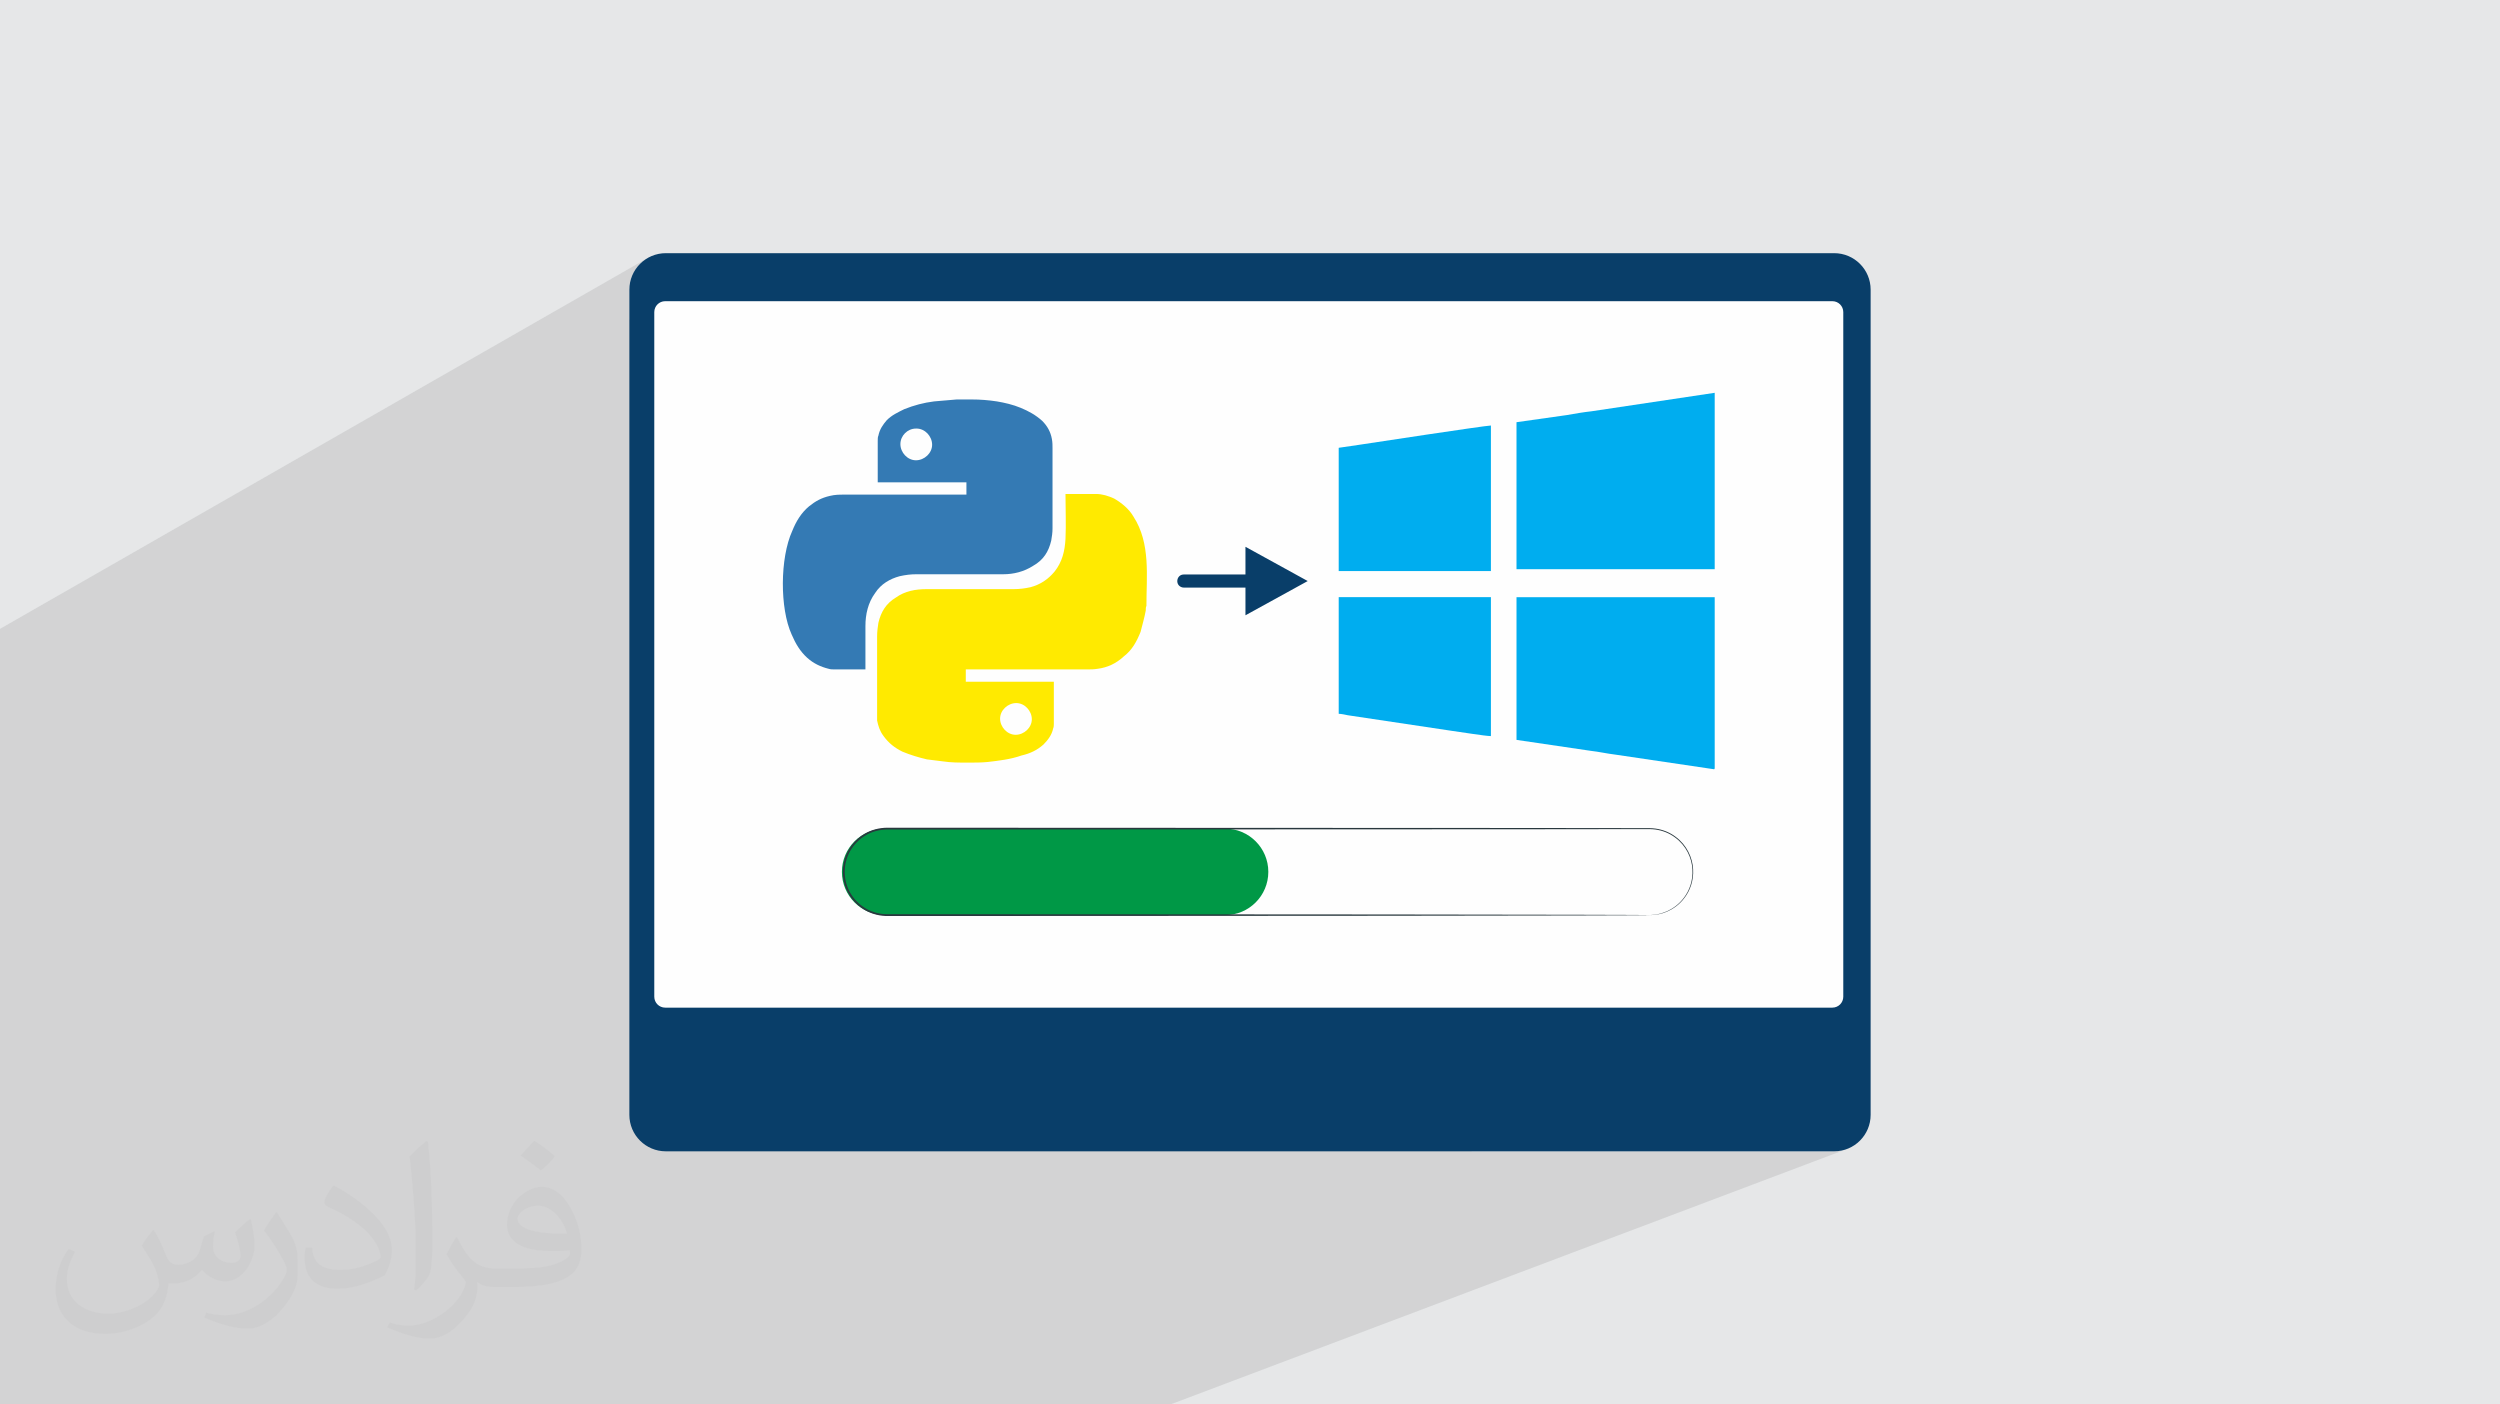
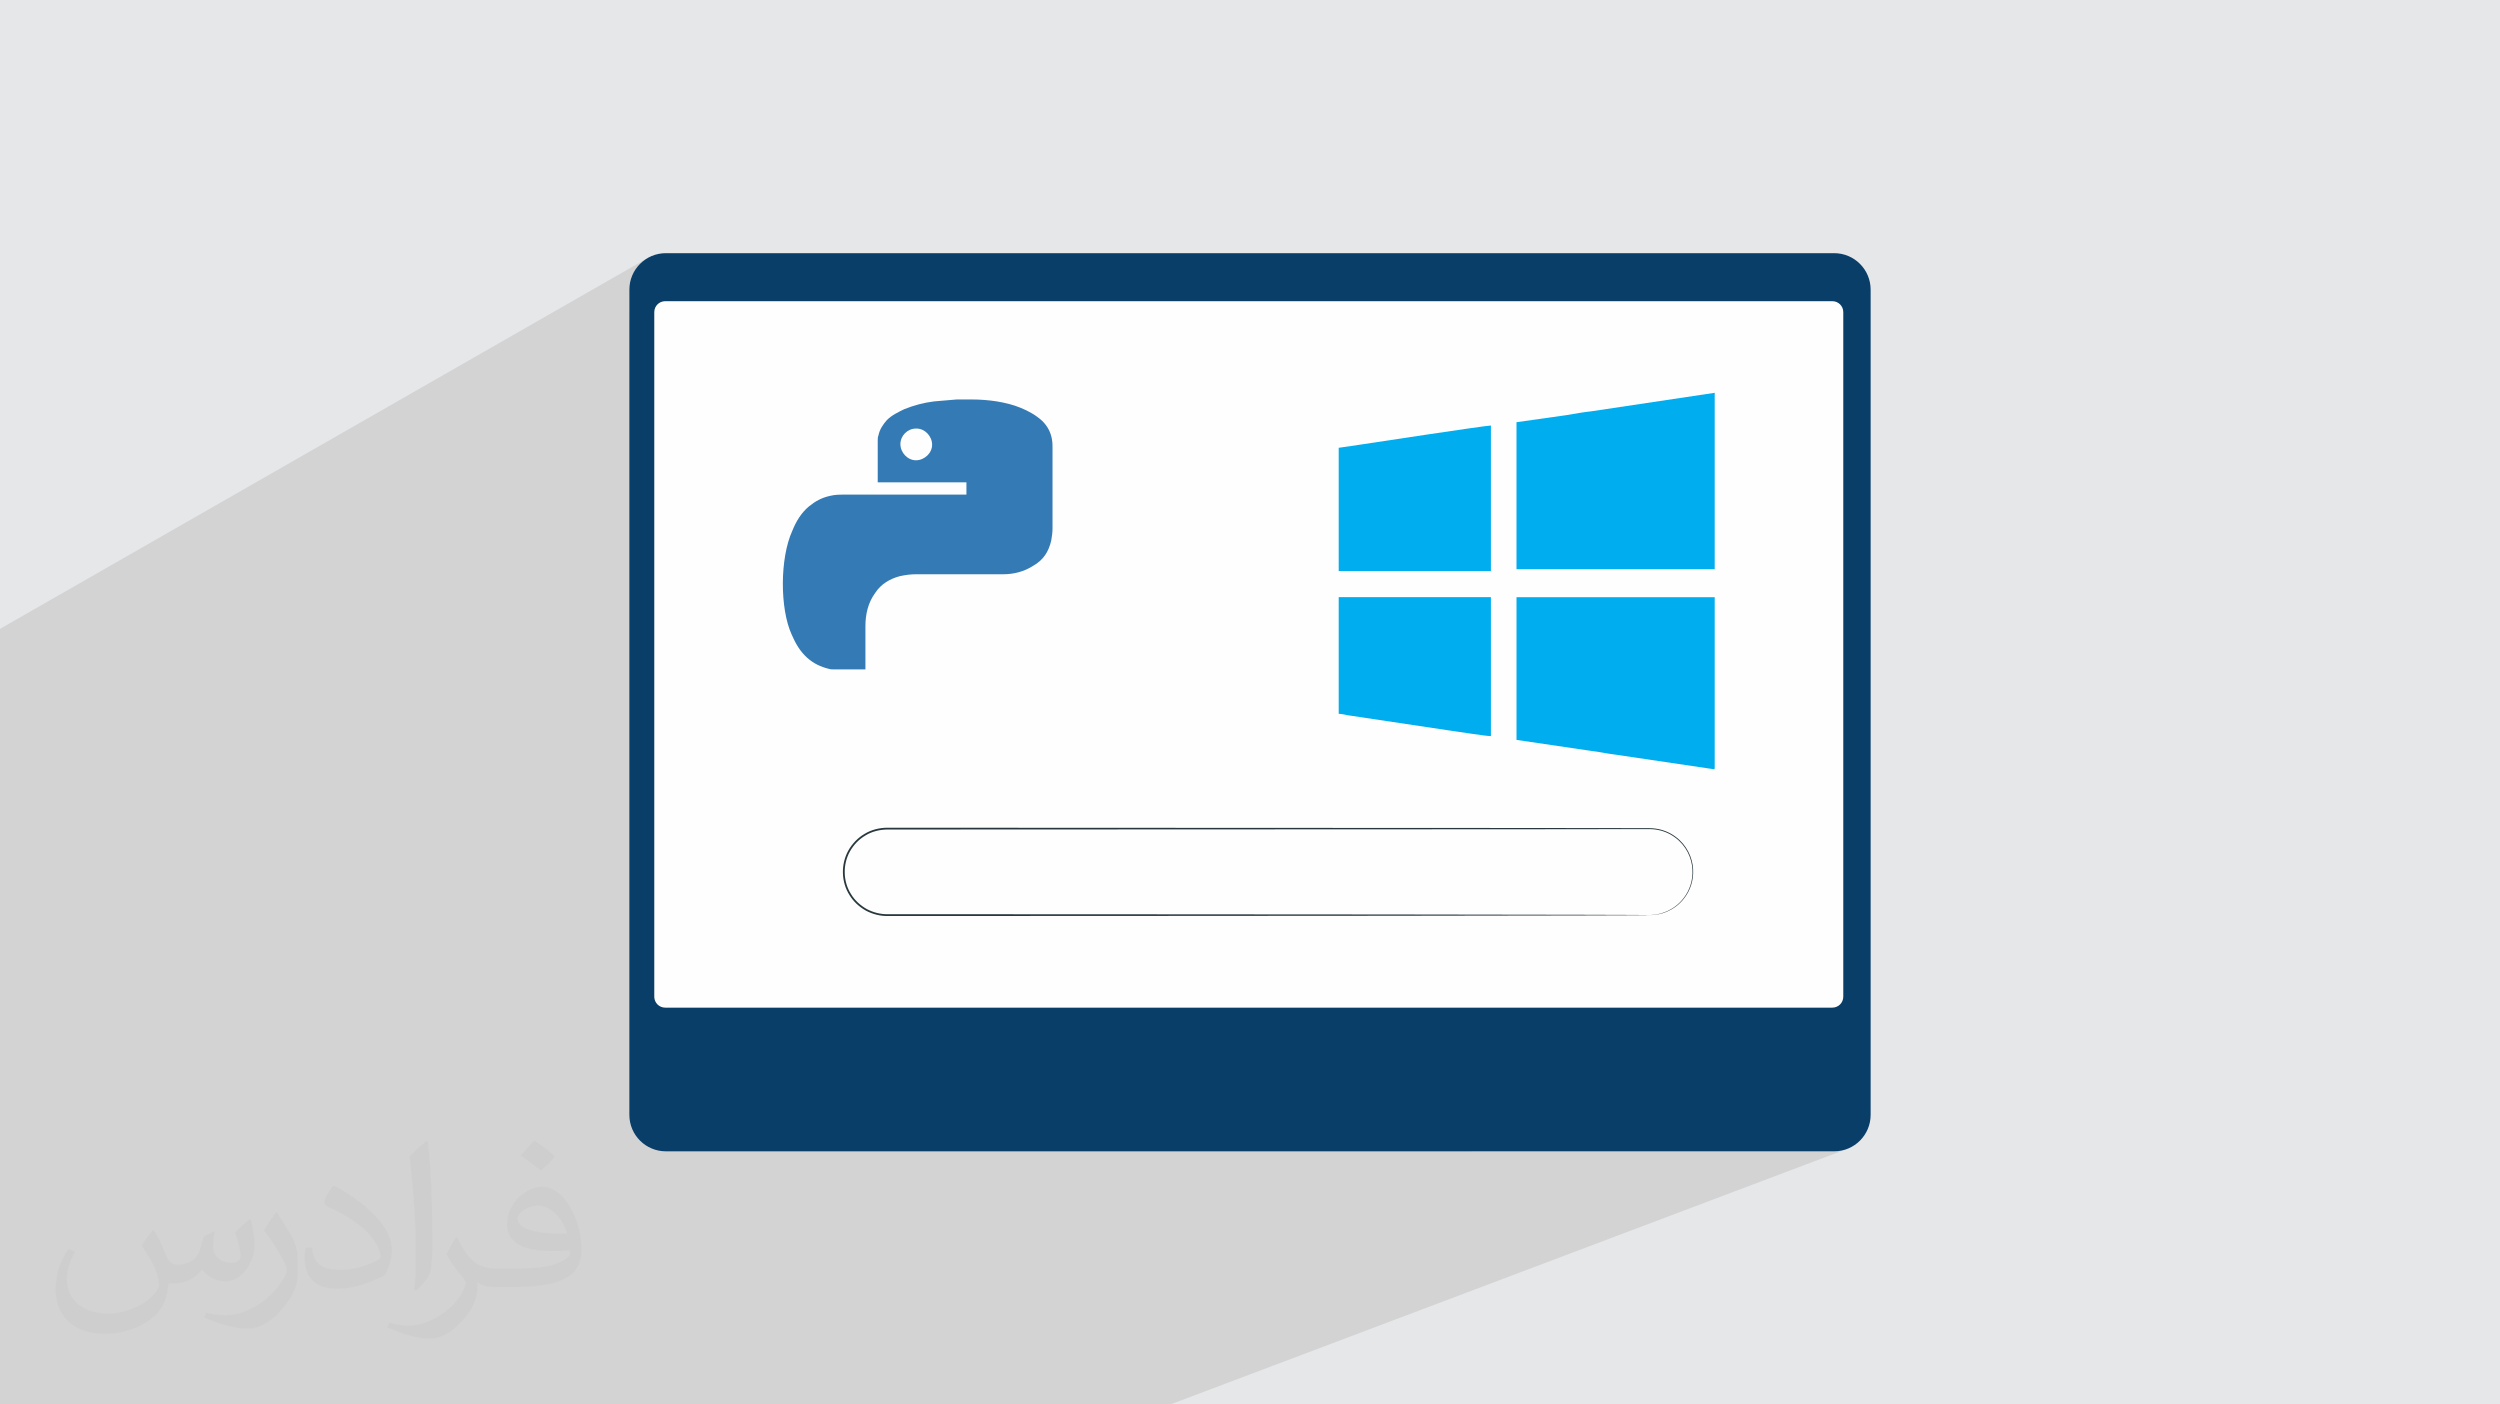
<svg xmlns="http://www.w3.org/2000/svg" xml:space="preserve" width="94.192mm" height="52.917mm" version="1.1" style="shape-rendering:geometricPrecision; text-rendering:geometricPrecision; image-rendering:optimizeQuality; fill-rule:evenodd; clip-rule:evenodd" viewBox="0 0 9404.92 5283.66">
  <defs>
    <style type="text/css">
   
    .fil9 {fill:#00ADEF}
    .fil0 {fill:#E6E7E8}
    .fil5 {fill:#009846;fill-rule:nonzero}
    .fil3 {fill:#093E69;fill-rule:nonzero}
    .fil6 {fill:#29383E;fill-rule:nonzero}
    .fil7 {fill:#347AB4;fill-rule:nonzero}
    .fil4 {fill:#FEFEFE;fill-rule:nonzero}
    .fil8 {fill:#FFEA00;fill-rule:nonzero}
    .fil2 {fill:#373435;fill-opacity:0.031}
    .fil1 {fill:#2B2A29;fill-opacity:0.102}
   
  </style>
  </defs>
  <g id="Layer_x0020_1">
    <polygon class="fil0" points="-0,0 9404.92,0 9404.92,5283.66 -0,5283.66 " />
    <polygon class="fil1" points="-0,4069.65 -0,4050.7 -0,4047.1 -0,4036.28 -0,4004.4 -0,4001.64 -0,3950.25 -0,3948.49 -0,3908.16 -0,3897.73 -0,3896.89 -0,3892.74 -0,3886.5 -0,3882.32 -0,3731.06 -0,3691.01 -0,3553.01 -0,3540.01 -0,3539.57 -0,3535.75 -0,3510.05 -0,3500.33 -0,3495.87 -0,3430.27 -0,3429.15 -0,3429.14 -0,3422.89 -0,3405.5 -0,3403.39 -0,3387.41 -0,3350.9 -0,3344.62 -0,2565.51 -0,2556.41 -0,2552.48 -0,2546.84 -0,2546.59 -0,2541.22 -0,2437.96 -0,2365.72 2439.44,968.97 2428.13,975.85 2417.57,983.75 2407.82,992.6 2398.97,1002.34 2391.07,1012.91 2384.2,1024.22 2378.43,1036.21 2373.82,1048.81 2370.43,1061.95 2368.35,1075.57 2367.65,1089.6 2367.65,1203.28 2479.47,1140.09 2486.44,1136.31 2494.12,1133.92 2502.38,1133.08 6893.36,1133.08 6901.61,1133.92 6909.3,1136.31 6916.26,1140.09 6922.33,1145.1 6927.34,1151.17 6931.13,1158.13 6933.51,1165.81 6934.35,1174.05 6934.35,3749.71 6933.51,3757.96 6931.13,3765.65 6927.34,3772.61 6922.33,3778.68 6916.26,3783.68 6909.3,3787.47 5534.98,4331.24 5540.41,4331.24 5666.89,4331.24 5793.37,4331.24 5919.86,4331.24 6046.34,4331.24 6172.81,4331.24 6299.3,4331.24 6425.78,4331.24 6552.26,4331.24 6900.07,4331.24 6914.1,4330.53 6927.72,4328.46 6940.87,4325.07 6953.47,4320.46 4402.53,5283.66 4379.75,5283.66 4060.78,5283.66 3127.86,5283.66 3114.96,5283.66 3109,5283.66 3102.01,5283.66 3066.45,5283.66 3056.96,5283.66 1816.09,5283.66 1813.05,5283.66 1800.86,5283.66 1787.22,5283.66 1773.12,5283.66 1761.66,5283.66 1730.2,5283.66 1574.2,5283.66 1563.87,5283.66 1282.89,5283.66 1163.73,5283.66 1125.26,5283.66 1088.24,5283.66 949.44,5283.66 912.08,5283.66 910.18,5283.66 908.72,5283.66 849.28,5283.66 840.59,5283.66 746.88,5283.66 505.55,5283.66 456.84,5283.66 404.01,5283.66 349.01,5283.66 253.99,5283.66 103.88,5283.66 36.09,5283.66 0.33,5283.66 -0,5283.66 -0,5258.16 -0,5214.7 -0,5200 -0,5052.82 -0,5020.61 -0,5003.38 -0,5003.37 -0,5001.91 -0,4986.09 -0,4943.44 -0,4935.12 -0,4898.04 -0,4896.39 -0,4876.2 -0,4857.9 -0,4813.36 -0,4782.7 -0,4708.88 -0,4699.78 -0,4693.84 -0,4684.94 -0,4679.03 -0,4678.74 -0,4678.28 -0,4671 -0,4666.08 -0,4642.04 -0,4635.2 -0,4606.19 -0,4595.47 -0,4564.91 -0,4562.6 -0,4561.25 -0,4559.76 -0,4531.84 -0,4512.93 -0,4504.55 -0,4491.64 -0,4488.46 -0,4483 -0,4472.9 -0,4467.47 -0,4431.8 -0,4386.36 -0,4378.75 -0,4376.03 -0,4368.45 -0,4344.93 -0,4334.88 -0,4324.72 -0,4303.35 -0,4300.51 -0,4299.47 -0,4180.81 -0,4179.34 -0,4139.79 -0,4136.94 -0,4135.88 -0,4124.79 -0,4085.67 -0,4078.34 -0,4073.88 -0,4072.72 " />
    <path class="fil2" d="M578.49 4627.69c17.95,27.21 29.6,53.36 40.96,82.43 8.45,16.91 12.93,48.09 52.57,48.09 11.61,0 28.28,-3.42 43.06,-11.61 16.63,-8.73 29.32,-21.94 35.94,-42l15.85 -53.36 38.57 -19.02 2.64 2.64c-5.27,20.09 -6.59,39.36 -6.59,54.43 0,44.63 38.57,61.56 69.22,61.56 17.95,0 34.09,-8.73 34.09,-25.11 0,-21.13 -8.98,-57.06 -20.62,-89.29 17.95,-17.95 35.94,-35.94 56.53,-50.47l3.17 1.6c8.98,38.04 14,75.56 14,100.66 0,24.57 -10.83,51.79 -19.81,69.49 -18.49,34.87 -51.25,62.62 -90.87,62.62 -30.1,0 -63.65,-15.07 -86.66,-43.06l-1.32 0c-21.66,26.96 -55.22,51.25 -108.86,51.25l-16.63 0c-2.64,35.41 -10.29,60.49 -21.94,82.95 -31.95,62.34 -126.81,106.47 -216.1,106.47 -124.17,0 -186.51,-71.59 -186.51,-166.96 0,-58.91 19.27,-113.6 48.88,-152.42l24.29 10.04c-18.49,35.41 -30.91,68.68 -30.91,101.45 0,89.29 72.66,131.83 156.4,131.83 77.68,0 173.83,-49.41 191.28,-106.72 -6.59,-62.62 -30.1,-91.93 -66.04,-148.99 10.83,-19.02 24.83,-38.04 42.28,-58.38l3.17 0 0 0 0 0 -0.02 -0.09zm1432.13 -336.04c26.15,16.39 51.79,35.66 76.87,57.85 -14,19.81 -31.45,37.79 -53.11,53.64 -25.11,-20.34 -50.19,-37.79 -75.84,-56.27 17.42,-19.55 34.62,-38.29 52.04,-55.22l0 0 0 0 0 0 0 0 0 0 0.03 0zm13.47 244.11c-42.28,0 -76.87,27.75 -76.87,48.34 0,44.13 84.53,57.85 185.72,57.31 -12.68,-51.79 -57.06,-105.68 -108.86,-105.68l0.01 0.03zm-94.86 236.19c54.96,0 103.04,-1.6 139.74,-10.83 40.96,-10.29 75.56,-30.91 75.56,-45.17 0,-3.7 0,-8.19 -1.32,-11.89 -22.98,2.11 -49.41,2.11 -72.38,2.11 -74.49,0 -131.55,-16.91 -154.02,-58.66 -5.55,-11.61 -9.51,-24.57 -9.51,-39.36 0,-40.43 17.42,-79.79 48.09,-107 25.61,-22.45 53.89,-36.44 82.67,-36.44 52.04,0 93.51,41.75 122.57,107.54 15.85,35.94 26.68,77.4 26.68,129.72 0,34.87 -9.51,64.19 -31.17,85.85 -40.43,39.11 -114.92,53.89 -229.04,53.89l-51.79 0 0 0 -13.47 0c-28.28,0 -48.62,-5.02 -64.72,-17.42l-2.64 0c0.79,6.59 1.32,12.93 1.32,19.02 0,25.61 -8.45,58.38 -25.61,84.53 -50.72,75.3 -105.68,108.04 -153.24,108.04 -48.09,0 -107,-18.49 -160.11,-42.54l9.51 -18.49c17.17,7.13 40.96,11.89 73.7,11.89 85.85,0 198.66,-82.43 212.66,-163 -3.17,-6.59 -8.98,-15.32 -17.17,-24.57 -25.11,-29.85 -40.96,-54.68 -55.75,-80.83 12.68,-25.11 24.29,-45.17 35.13,-63.4l4.49 -0.53c36.72,74.77 69.99,117.55 144.23,117.55l11.61 0 0 0 53.89 0 0 0 0 0 0 0 0 0 0 0 0.09 0.01zm-371.98 79c6.34,-34.34 6.87,-72.91 6.87,-108.86l0 -53.36c0,-99.6 -12.68,-244.36 -22.98,-338.68 17.95,-19.27 43.06,-42 62.87,-57.31l5.81 1.6c13.47,118.62 16.63,256 16.63,383.06 0,33.3 -1.32,65.79 -4.49,89.55 -1.85,30.1 -19.27,52.83 -56.53,87.7l-8.19 -3.7zm-382.8 -157.19c1.85,46.77 24.83,83.49 105.15,83.49 49.93,0 92.19,-12.93 138.96,-35.13 8.45,-3.7 12.93,-8.73 12.93,-12.93 0,-29.32 -22.45,-68.15 -60.23,-103.55 -36.72,-33.3 -85.34,-62.62 -130.76,-82.18 -15.6,-6.59 -20.62,-13.47 -20.62,-20.09 0,-13.47 17.95,-41.75 32.77,-62.09l5.02 -0.53c52.04,27.21 110.17,67.64 153.24,112.53 39.11,41.47 63.4,83.49 63.4,129.19 0,33.81 -10.29,65.51 -26.96,95.11 -57.06,28.79 -117.83,50.72 -178.06,50.72 -73.17,0 -123.1,-34.34 -123.1,-114.92 0,-8.73 0,-22.19 3.17,-39.64l25.11 0 0 0 0 0 0 0 0 0 0 0 -0.02 0zm-132.37 -132.9l45.45 73.45c16.63,27.21 32.23,56.81 32.23,103.55l0 59.7c0,48.34 -30.91,100.13 -80.83,151.38 -39.11,34.62 -73.7,49.41 -105.68,49.41 -47.55,0 -101.98,-14.79 -164.85,-41.75l7.13 -18.49c19.81,5.27 42.79,9.77 71.06,9.77 90.36,-0.53 182.8,-66.57 225.08,-147.15 5.02,-9.26 6.87,-17.95 6.87,-24.04 0,-9.26 -5.02,-19.55 -8.98,-28.79 -22.98,-43.31 -48.62,-82.95 -76.87,-119.68 14.79,-23.25 29.6,-45.7 45.7,-67.9l3.7 0.53 0 0 0 0 0 0 0 0 0 0 -0.02 0.01z" />
    <g id="_2686229950704">
      <path class="fil3" d="M6900.06 952.42l-4395.23 0c-75.78,0 -137.19,61.43 -137.19,137.18l0 3104.45c0,75.79 61.42,137.19 137.19,137.19 1349.15,0 2698.29,0 4047.42,0l347.81 0c75.77,0 137.19,-61.41 137.19,-137.18l0 -3104.46c0,-75.76 -61.43,-137.18 -137.2,-137.18z" />
      <path class="fil4" d="M6893.36 3785.25l-4390.98 0c-19.64,0 -35.56,-15.9 -35.56,-35.54l0 -2575.65c0,-19.63 15.92,-35.55 35.56,-35.55l4390.99 0c19.64,0 35.55,15.9 35.55,35.54l0 2575.66c0,19.64 -15.91,35.54 -35.56,35.54z" />
      <path class="fil4" d="M2502.38 1143.95c-16.61,0 -30.12,13.51 -30.12,30.11l0 2575.65c0,16.59 13.51,30.11 30.12,30.11l4390.98 0c16.6,0 30.12,-13.52 30.12,-30.11l0 -2575.66c0,-16.6 -13.52,-30.1 -30.12,-30.1l-4390.98 0zm4390.98 2646.74l-4390.98 0c-22.62,0 -41,-18.38 -41,-40.98l0 -2575.65c0,-22.6 18.38,-40.98 41,-40.98l4390.98 0c22.6,0 40.99,18.38 40.99,40.97l0 2575.66c0,22.6 -18.39,40.98 -40.99,40.98z" />
-       <path class="fil5" d="M4608.71 3442.61l-1278.8 0c-89.84,0 -162.67,-72.82 -162.67,-162.67 0,-89.83 72.83,-162.67 162.67,-162.67l1278.8 0c89.83,0 162.68,72.84 162.68,162.67 0,89.85 -72.85,162.67 -162.68,162.67z" />
      <path class="fil6" d="M6205.91 3442.61c-0.41,-1.35 24.79,2.91 66.35,-15 20.09,-9.45 44.31,-25.01 63.54,-51.71 19.53,-25.98 33.82,-63.46 30.93,-106.04 -2.3,-42.03 -23.48,-89.19 -65.64,-119.62 -20.62,-15.46 -46.23,-25.98 -73.91,-29.64 -13.8,-1.89 -28.16,-1.56 -42.85,-1.51 -14.66,0.03 -29.59,0.06 -44.76,0.06 -121.52,0.16 -259.83,0.33 -412.73,0.52 -611.75,0.27 -1456.65,0.62 -2389.84,1.01 -28.46,0.47 -57.11,7.47 -81.33,22.43 -24.59,14.32 -44.58,35.66 -58.42,60.19 -27.33,49.48 -25.84,113.17 4.25,160.27 14.32,23.91 35.66,43.04 59.66,56.51 24.45,12.8 51.81,19.76 79.41,19.13 55.96,0.01 111.45,0.03 166.48,0.03 220.06,0.08 432.32,0.14 634.52,0.21 404.39,0.27 768.55,0.52 1074.41,0.73 305.74,0.47 553.18,0.84 724.31,1.1 85.43,0.28 151.79,0.5 196.93,0.63 22.43,0.16 39.55,0.28 51.22,0.36 11.53,0.12 17.44,0.34 17.44,0.34 0,0 -5.91,0.24 -17.44,0.36 -11.67,0.07 -28.8,0.18 -51.22,0.34 -45.14,0.14 -111.5,0.36 -196.93,0.64 -171.13,0.26 -418.58,0.64 -724.31,1.11 -305.87,0.19 -670.03,0.44 -1074.41,0.72 -202.2,0.07 -414.46,0.13 -634.52,0.19 -55.03,0.02 -110.52,0.03 -166.48,0.05 -28.44,0.66 -57.22,-6.58 -82.65,-19.93 -25.04,-14.05 -47.28,-34 -62.23,-58.92 -31.39,-49.14 -32.97,-115.54 -4.44,-167.18 14.42,-25.6 35.29,-47.83 60.91,-62.78 25.27,-15.57 55.19,-22.93 84.84,-23.37 933.19,0.39 1778.09,0.76 2389.84,1.01 152.9,0.18 291.21,0.36 412.73,0.5 15.18,0.02 30.1,0.05 44.76,0.08 14.58,0 29.12,-0.31 43.3,1.66 28.29,3.83 54.43,14.68 75.38,30.52 42.9,31.21 64.23,79.38 66.39,122.12 2.73,43.26 -12.01,81.25 -31.98,107.4 -19.64,26.91 -44.25,42.45 -64.61,51.76 -20.74,9.21 -38.04,11.65 -49.44,13.13 -11.54,0.64 -17.47,0.61 -17.47,0.61z" />
      <path class="fil7" d="M2980.55 1997.09c14.6,-36.51 34.07,-68.19 63.31,-92.55 24.35,-19.48 46.3,-31.65 77.94,-38.96 19.48,-4.85 36.51,-4.85 53.55,-4.85 151.01,0 304.45,0 457.89,0 2.41,0 2.41,0 2.41,0 0,-17.05 0,-29.23 0,-46.26 -112.04,0 -221.62,0 -333.65,0 0,-2.43 0,-2.43 0,-4.86 0,-48.71 0,-97.43 0,-148.56 0,-2.42 0,-2.42 0,-2.42 0,-7.32 0,-14.64 2.43,-19.5 4.87,-24.35 17.04,-41.39 31.67,-58.46 19.48,-19.49 41.39,-29.21 65.76,-41.39 36.53,-14.61 73.08,-24.35 112.02,-29.22 29.24,-2.43 58.47,-4.86 85.27,-7.31 2.41,0 2.41,0 2.41,0 19.5,0 34.12,0 51.16,0 2.43,0 2.43,0 2.43,0 31.65,0 63.31,2.43 94.99,7.31 29.22,4.86 60.88,12.16 90.11,24.35 29.24,12.16 56.04,26.79 80.38,48.71 19.5,19.49 31.66,41.39 36.52,68.19 2.43,12.17 2.43,24.35 2.43,36.52 0,99.86 0,199.72 0,299.56 0,17.05 -2.43,31.67 -4.86,46.26 -9.72,41.4 -29.22,73.08 -68.2,94.99 -34.1,21.91 -73.05,31.66 -112.04,31.66 -107.16,0 -216.75,0 -326.36,0 -21.91,0 -41.4,2.45 -63.32,7.31 -36.52,9.73 -70.63,29.23 -92.55,63.31 -26.8,36.52 -36.51,80.39 -36.51,124.21 0,53.57 0,107.15 0,160.75 0,2.42 0,2.42 0,2.42 -2.42,0 -2.42,0 -2.42,0 -36.52,0 -77.94,0 -114.48,0 -7.31,0 -14.6,0 -21.91,-2.42 -29.23,-7.3 -56.03,-19.49 -80.38,-41.4 -26.81,-24.35 -43.83,-53.56 -58.46,-87.69 -44.54,-98.08 -44.28,-286.98 2.47,-389.71zm465.17 -384.85l0 0c-31.66,0 -58.47,26.79 -58.47,58.45 0,31.66 26.81,60.9 58.47,60.9 31.65,0 60.88,-26.81 60.88,-58.48 0,-31.65 -26.79,-60.87 -58.45,-60.87l0 0 -2.45 0 0.02 0z" />
-       <path class="fil8" d="M4312.75 2279.59c-2.42,4.86 -2.42,9.73 -2.42,17.04 -4.86,26.81 -12.18,51.15 -19.5,80.38 -14.6,36.52 -31.66,68.21 -63.32,92.55 -29.22,26.8 -60.88,41.4 -97.42,46.28 -14.64,2.43 -26.8,2.43 -36.52,2.43 -151,0 -304.45,0 -457.85,0 -2.44,0 -2.44,0 -2.44,0 0,17.03 0,29.22 0,46.26 109.58,0 221.62,0 331.22,0 0,2.45 0,2.45 0,2.45 0,51.14 0,104.71 0,155.85 0,4.85 0,12.16 -2.43,17.03 -4.86,24.35 -19.49,43.84 -36.52,60.9 -24.35,21.91 -51.14,34.1 -82.8,41.39 -41.41,14.62 -85.25,19.49 -126.65,24.35 -24.35,2.43 -51.16,2.43 -75.49,2.43 -31.66,0 -63.32,0 -94.99,-4.85 -19.48,-2.44 -36.52,-4.87 -58.45,-7.32 -31.66,-7.3 -63.32,-17.03 -92.58,-29.21 -29.22,-14.62 -51.14,-31.66 -70.62,-58.46 -14.61,-19.5 -19.49,-36.52 -24.35,-58.45 0,-7.3 0,-17.06 0,-24.36 0,-97.43 0,-194.86 0,-292.25 0,-19.5 2.41,-34.12 4.86,-51.15 9.73,-41.4 29.22,-73.08 65.77,-94.99 34.1,-24.35 73.07,-31.66 116.92,-31.66 107.13,0 216.75,0 326.36,0 21.94,0 41.39,-2.43 63.31,-7.29 36.53,-9.74 65.78,-29.24 90.12,-58.45 29.22,-36.52 38.97,-77.93 41.41,-124.21 2.45,-53.61 0,-109.6 0,-163.18 0,-2.43 0,-2.43 0,-4.85 2.45,0 2.45,0 4.85,0 36.52,0 73.05,0 109.59,0 24.34,0 46.29,7.3 68.2,17.03 29.22,17.03 56.03,38.97 73.08,68.2 65.04,100.46 48.66,224.7 48.66,336.12zm-491.97 484.66l0 0c31.66,0 60.9,-26.8 60.9,-58.46 0,-31.65 -26.81,-60.89 -58.47,-60.89 -31.65,0 -60.88,26.8 -60.88,58.45 0,31.67 26.8,60.9 58.45,60.9z" />
      <path class="fil9" d="M6450.68 1477.7l-463.79 69.57c-32.1,3.57 -62.43,8.92 -92.75,14.26l-189.07 26.76 0 552.97 745.61 0 0 -663.57 0 0z" />
      <path class="fil9" d="M6450.68 2892.22l0 -645.7 -745.61 0 0 536.9 278.27 41.04c32.1,3.57 62.43,10.7 92.75,14.26l372.82 55.29 0 -1.78 1.78 0z" />
      <path class="fil9" d="M5036.17 1684.61l0 463.79 572.58 0 0 -547.61c-19.61,0 -453.07,66.01 -499.44,73.13l-73.13 10.69 0 1.78 0 -1.78 -0.01 0z" />
      <path class="fil9" d="M5036.17 2685.31c8.92,0 26.75,3.57 33.88,5.35l392.44 58.87c28.54,3.57 124.87,19.61 146.27,19.61l0 -522.64 -572.58 0 0 438.8 0 -1.78 0 1.78 0 0.01z" />
-       <path class="fil3" d="M4453.43 2161.21c-28.53,0 -34.51,41.42 -5.41,48.69 1.86,0.35 3.4,0.6 5.41,0.6l231.93 0 0 104.19 234.22 -128.83 -234.22 -128.83 0 104.19 -231.93 0z" />
    </g>
  </g>
</svg>